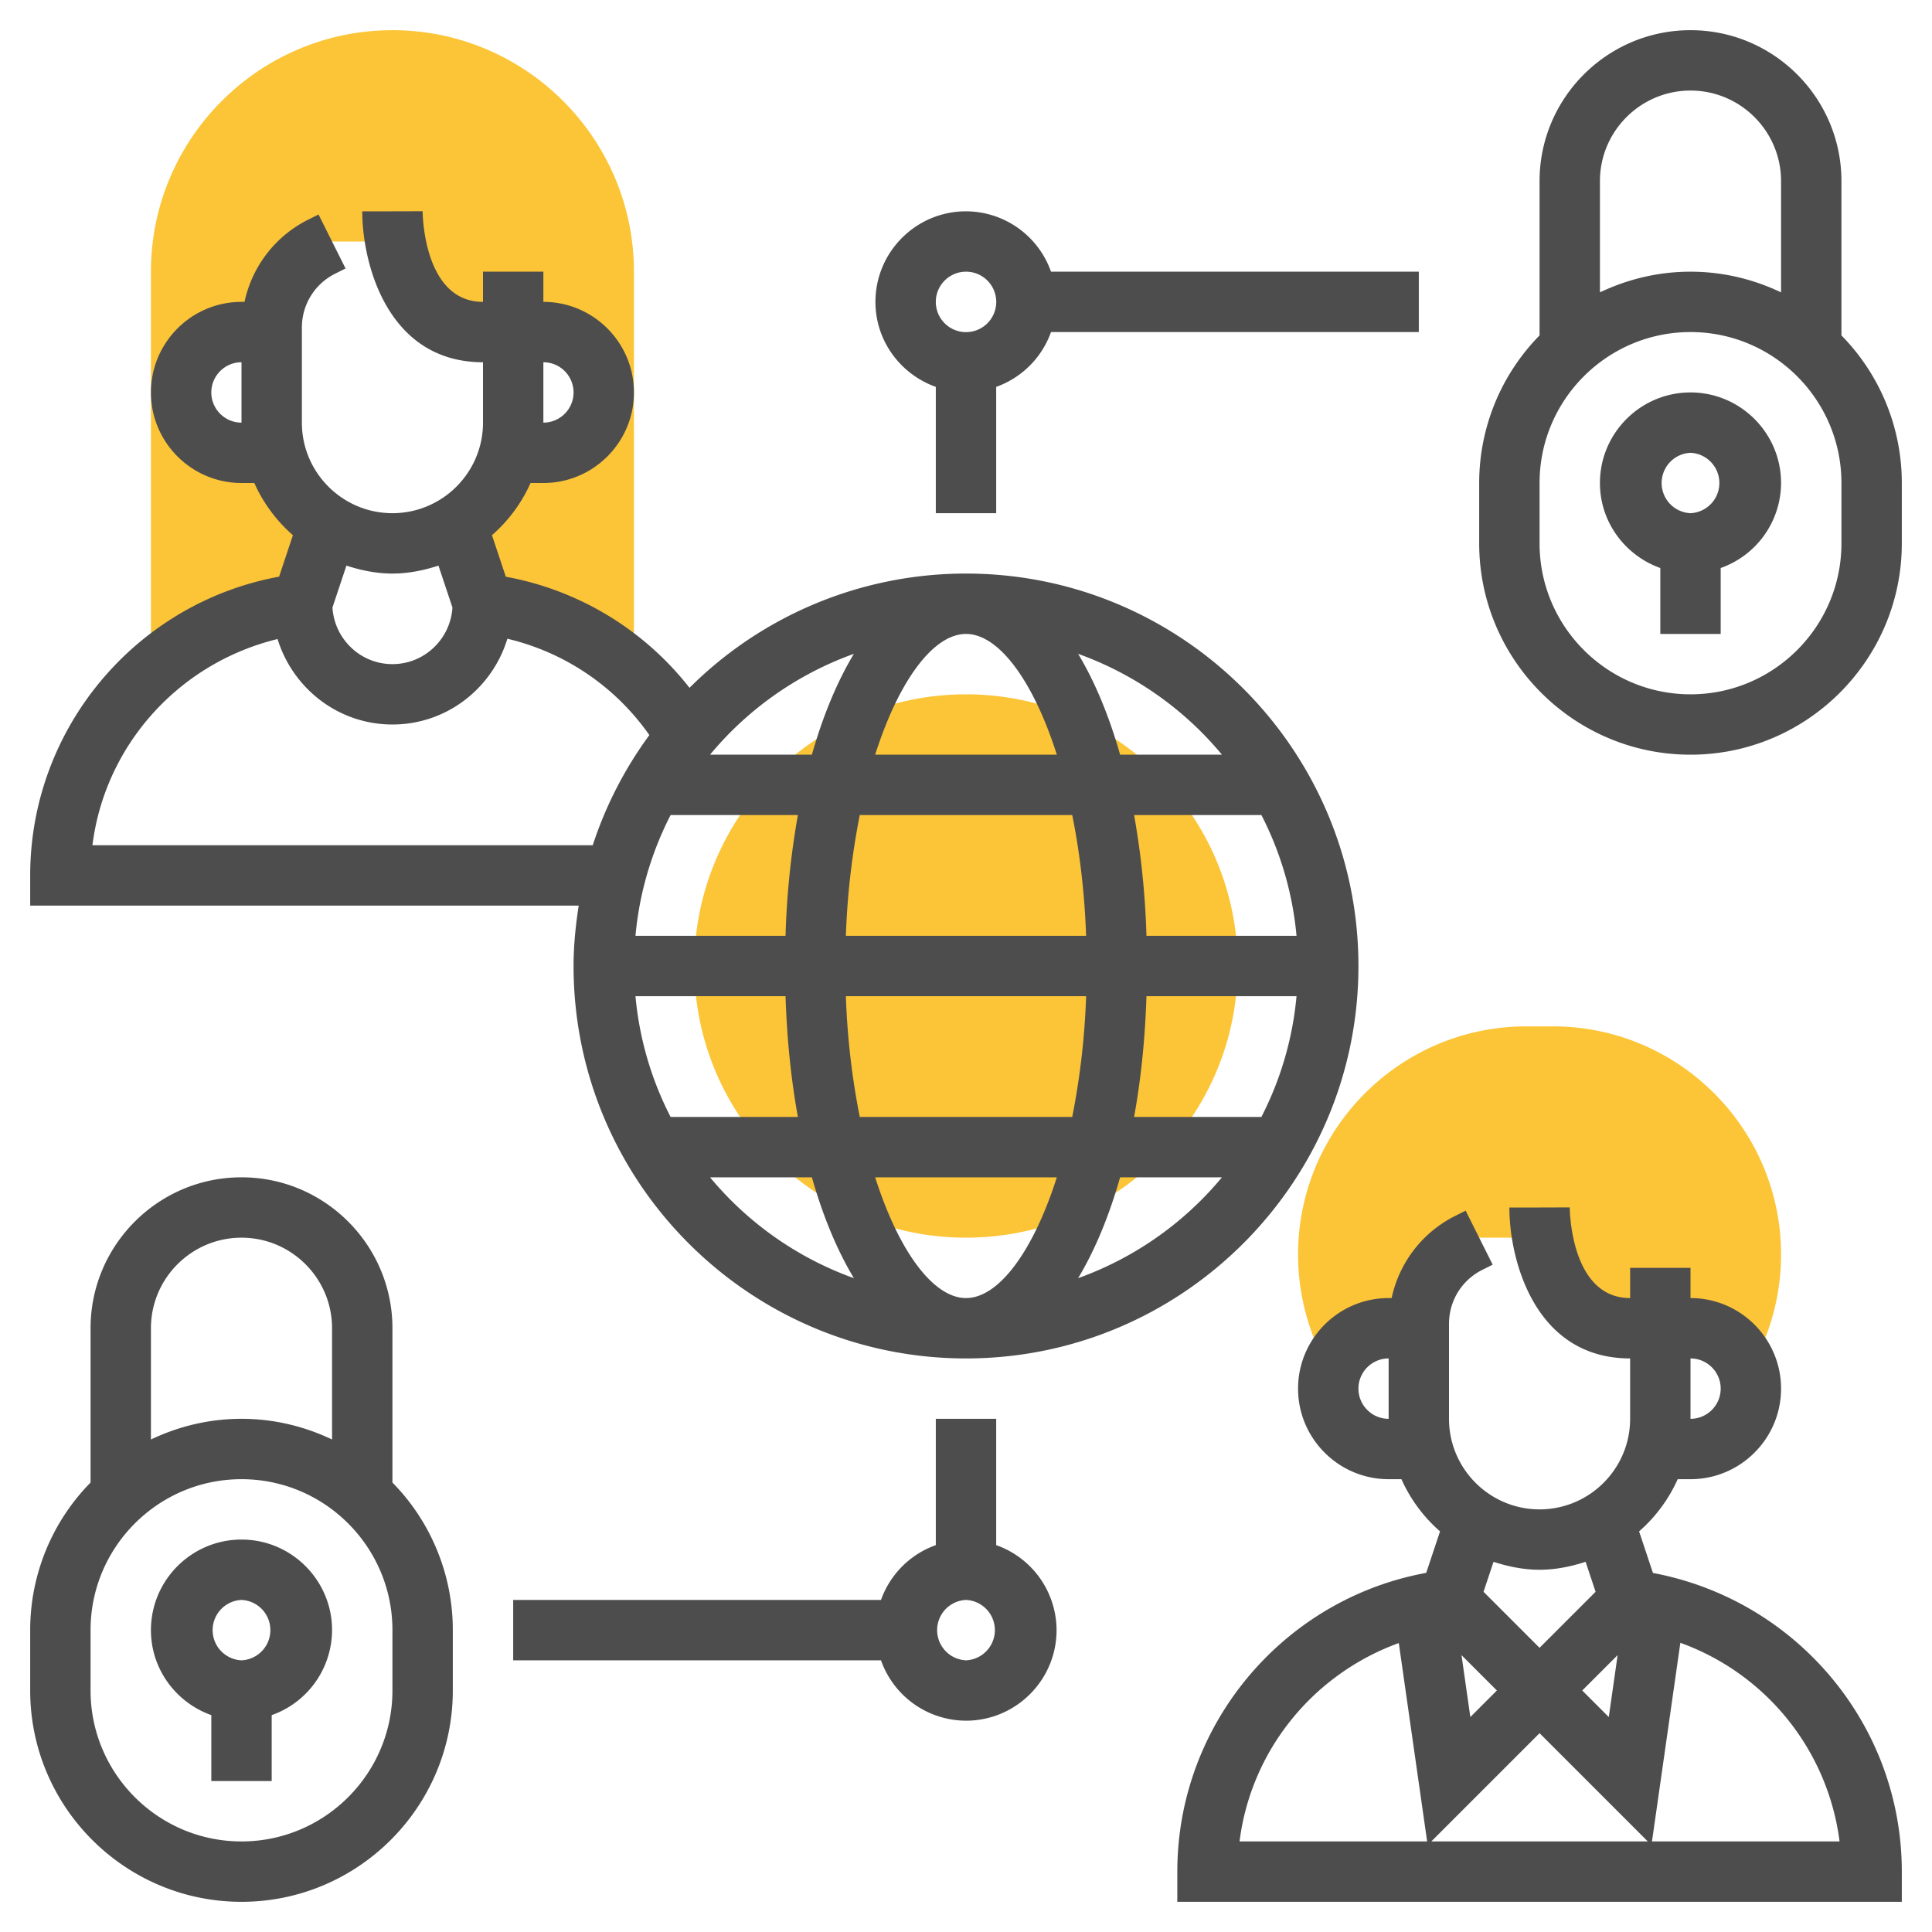
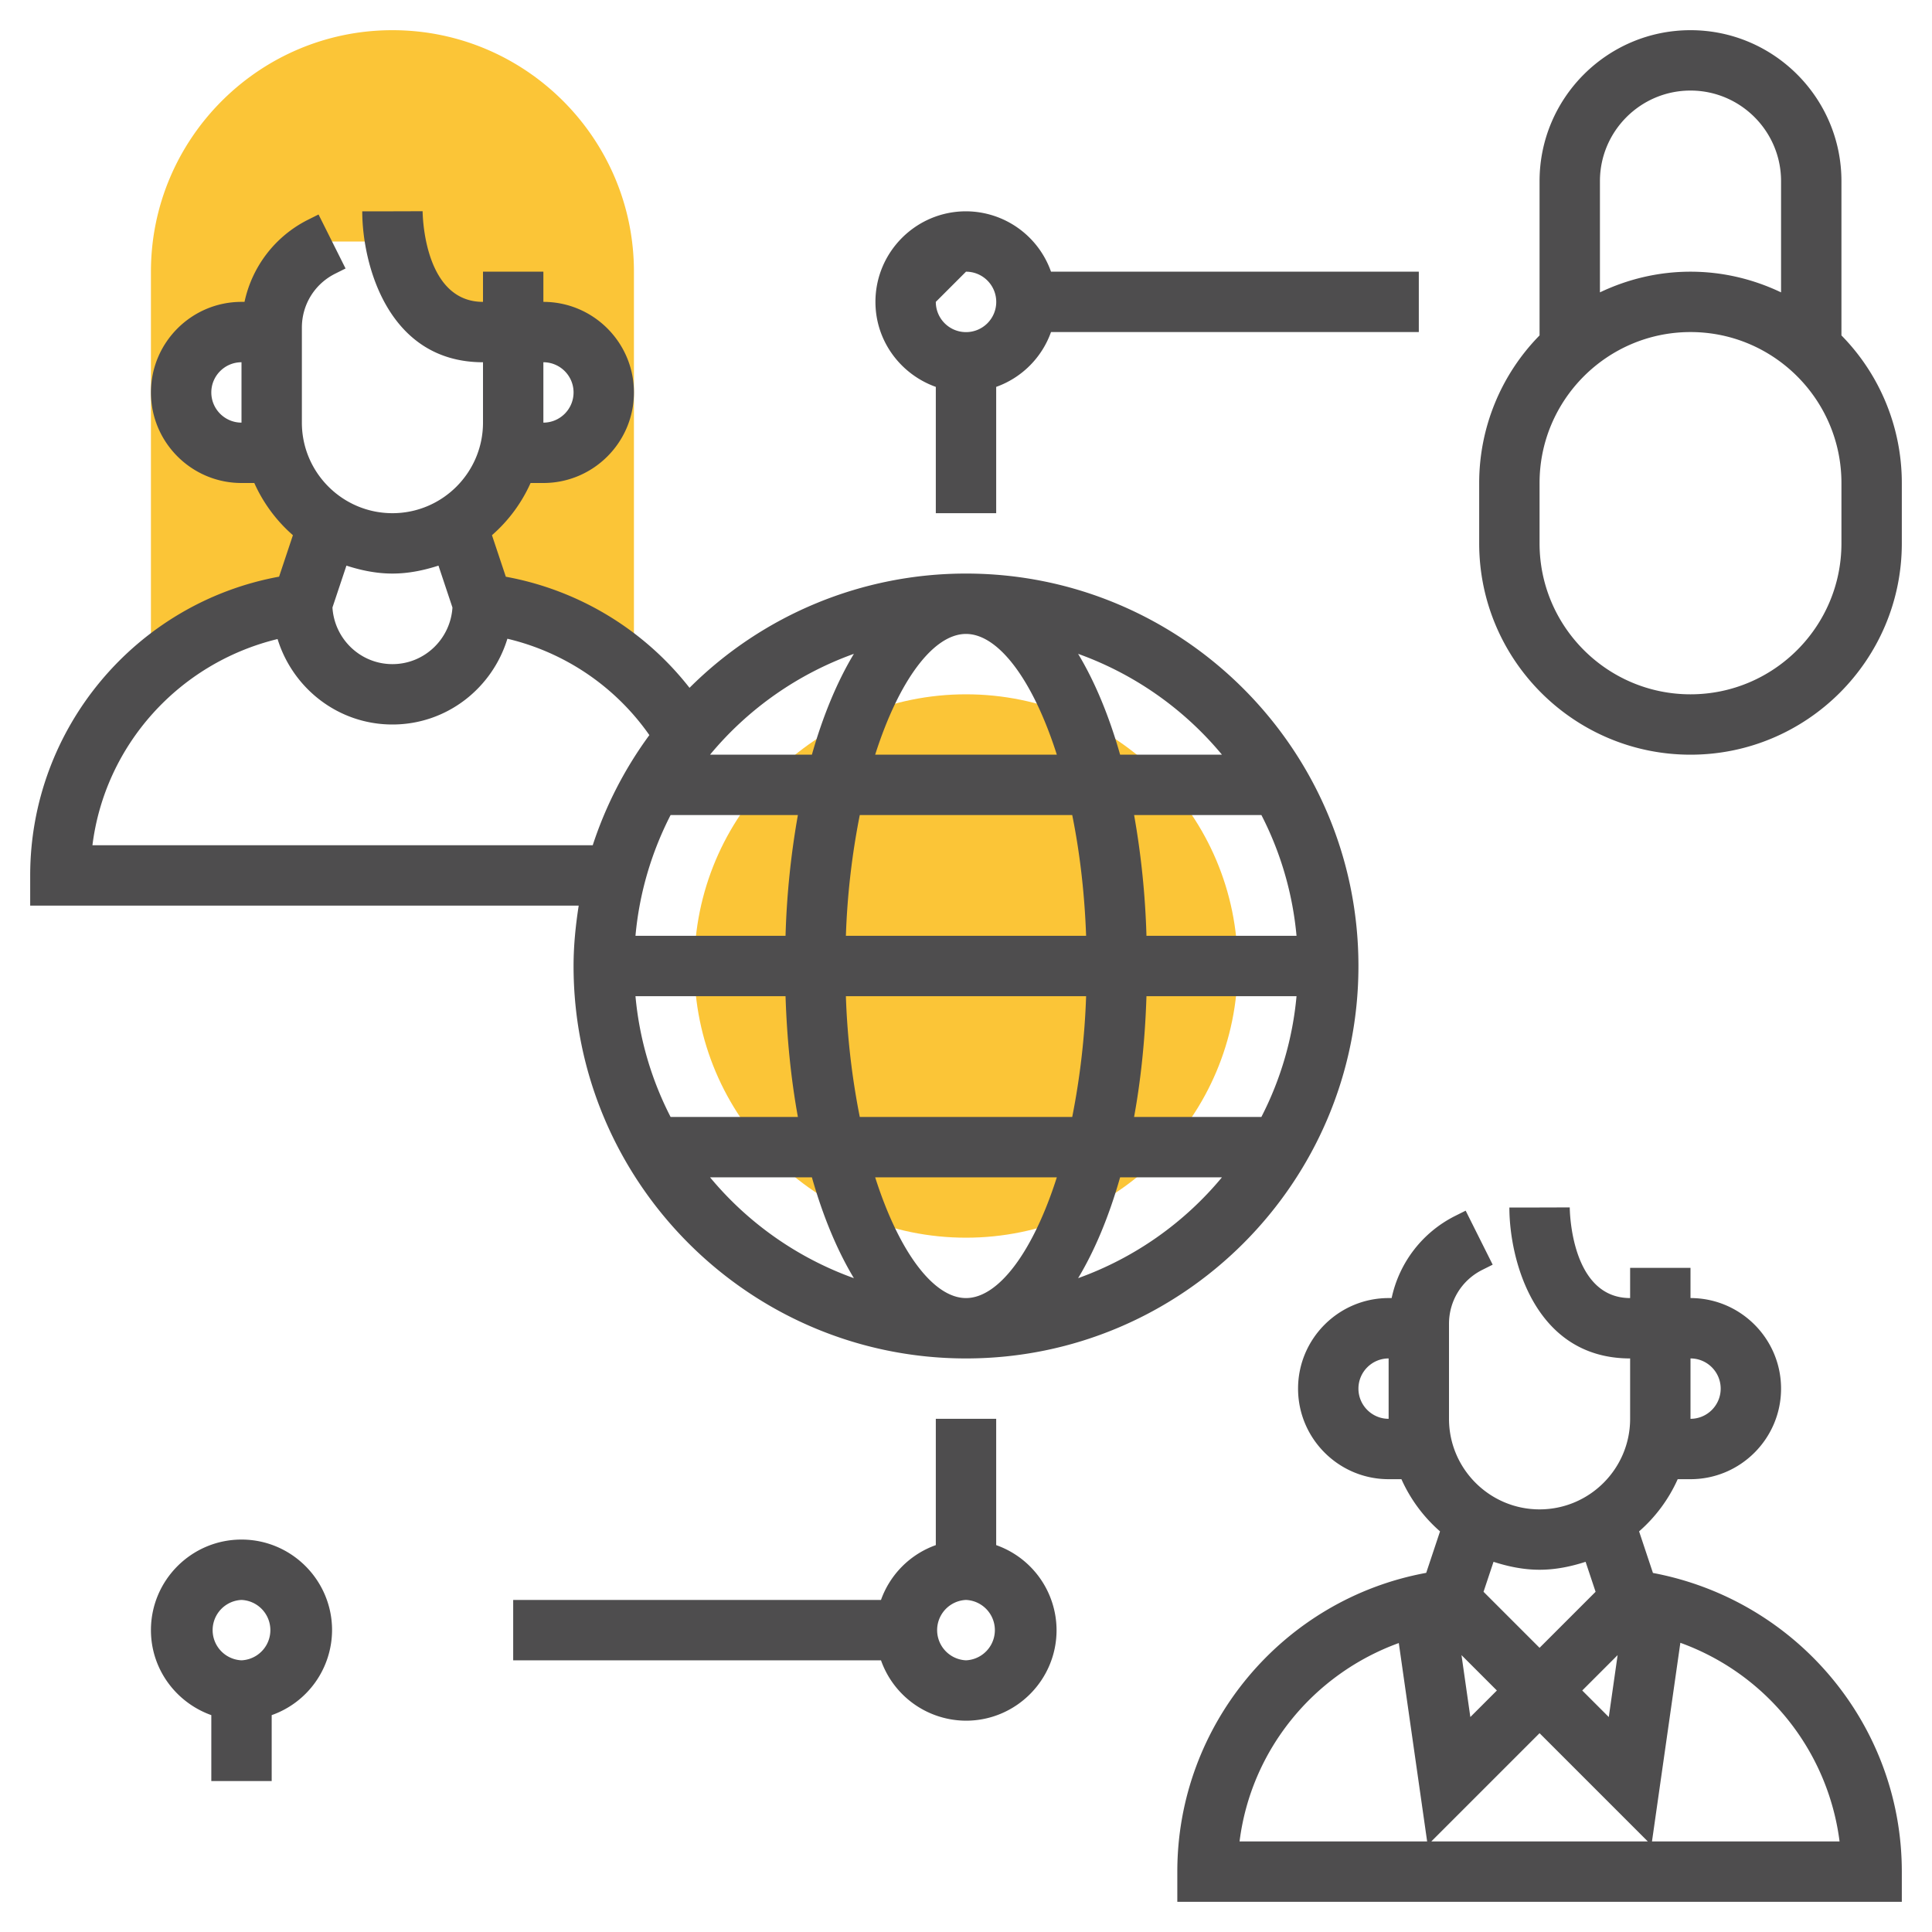
<svg xmlns="http://www.w3.org/2000/svg" version="1.1" width="512" height="512" x="0" y="0" viewBox="0 0 64 64" style="enable-background:new 0 0 512 512" xml:space="preserve" class="">
  <g>
-     <path fill="#fbc537" d="M51.441 34h-.882C46.391 34 43 37.392 43 41.56c0 1.167.275 2.335.797 3.378l.276.553h.001A1.994 1.994 0 0 1 46 44h1v-.146a3 3 0 0 1 1.658-2.683L49 41h2.104c.215 1.185.875 3 2.896 3h2c.927 0 1.699.634 1.926 1.489h.001l.276-.553A7.57 7.57 0 0 0 59 41.56c0-4.168-3.391-7.56-7.559-7.56z" opacity="1" data-original="#f0bc5e" class="" />
    <circle cx="32" cy="32" r="9" fill="#fbc537" opacity="1" data-original="#f0bc5e" class="" />
    <path fill="#fbc537" d="M9.938 20.008 10 20l.871-2.613h.03A4.01 4.01 0 0 1 9.141 15H8a2 2 0 1 1 0-4h1v-.146a3 3 0 0 1 1.658-2.683L11 8h2.104c.215 1.185.875 3 2.896 3h2a2 2 0 1 1 0 4h-1.141a4.01 4.01 0 0 1-1.76 2.387h.031L16 20l.062.008A9.019 9.019 0 0 1 21 22.28V9c0-4.411-3.589-8-8-8S5 4.589 5 9v13.273a9.031 9.031 0 0 1 4.938-2.265z" opacity="1" data-original="#f0bc5e" class="" />
    <path d="M8 51c-1.654 0-3 1.346-3 3 0 1.302.839 2.402 2 2.816V59h2v-2.184A2.996 2.996 0 0 0 11 54c0-1.654-1.346-3-3-3zm0 4a1.001 1.001 0 0 1 0-2 1.001 1.001 0 0 1 0 2z" fill="#4e4d4e" opacity="1" data-original="#000000" class="" />
-     <path d="M13 44c0-2.757-2.243-5-5-5s-5 2.243-5 5v5.111A6.971 6.971 0 0 0 1 54v2c0 3.859 3.14 7 7 7s7-3.141 7-7v-2a6.971 6.971 0 0 0-2-4.889zm-5-3c1.654 0 3 1.346 3 3v3.685C10.089 47.251 9.075 47 8 47s-2.089.251-3 .685V44c0-1.654 1.346-3 3-3zm5 15c0 2.757-2.243 5-5 5s-5-2.243-5-5v-2c0-2.757 2.243-5 5-5s5 2.243 5 5zM56 13c-1.654 0-3 1.346-3 3 0 1.302.839 2.402 2 2.816V21h2v-2.184A2.996 2.996 0 0 0 59 16c0-1.654-1.346-3-3-3zm0 4a1.001 1.001 0 0 1 0-2 1.001 1.001 0 0 1 0 2z" fill="#4e4d4e" opacity="1" data-original="#000000" class="" />
    <path d="M61 11.111V6c0-2.757-2.243-5-5-5s-5 2.243-5 5v5.111A6.975 6.975 0 0 0 49 16v2c0 3.859 3.14 7 7 7s7-3.141 7-7v-2a6.971 6.971 0 0 0-2-4.889zM56 3c1.654 0 3 1.346 3 3v3.685C58.089 9.251 57.075 9 56 9s-2.089.251-3 .685V6c0-1.654 1.346-3 3-3zm5 15c0 2.757-2.243 5-5 5s-5-2.243-5-5v-2c0-2.757 2.243-5 5-5s5 2.243 5 5zM54.756 52.106l-.459-1.377A5.01 5.01 0 0 0 55.576 49H56c1.654 0 3-1.346 3-3s-1.346-3-3-3v-1h-2v1c-1.958 0-1.999-2.881-2-3.003L51 40h-1c0 1.729.836 5 4 5v2c0 1.654-1.346 3-3 3s-3-1.346-3-3v-3.146c0-.763.423-1.448 1.105-1.789l.342-.171-.895-1.789-.342.171A3.967 3.967 0 0 0 46.1 43H46c-1.654 0-3 1.346-3 3s1.346 3 3 3h.424a5.01 5.01 0 0 0 1.279 1.729l-.458 1.374C42.506 52.972 39 57.129 39 62v1h24v-1c0-4.853-3.479-8.996-8.244-9.894zM45 46c0-.552.449-1 1-1v2c-.551 0-1-.448-1-1zm4.586 10-.879.879-.293-2.051zM51 57.414 54.586 61h-7.172zm2.586-2.586-.293 2.051-.879-.879zM57 46c0 .552-.449 1-1 1v-2c.551 0 1 .448 1 1zm-6 6c.535 0 1.041-.107 1.525-.263l.331.993L51 54.586l-1.856-1.856.331-.993c.484.156.99.263 1.525.263zm-4.663 2.428L47.276 61h-6.214c.376-3.009 2.431-5.54 5.275-6.572zM54.724 61l.94-6.58A8.084 8.084 0 0 1 60.938 61zM19 32c0 7.168 5.832 13 13 13s13-5.832 13-13-5.832-13-13-13a12.96 12.96 0 0 0-9.159 3.785 10.01 10.01 0 0 0-6.085-3.68l-.459-1.376A5.01 5.01 0 0 0 17.576 16H18c1.654 0 3-1.346 3-3s-1.346-3-3-3V9h-2v1c-1.958 0-1.999-2.881-2-3.003L13 7h-1c0 1.729.836 5 4 5v2c0 1.654-1.346 3-3 3s-3-1.346-3-3v-3.146c0-.763.423-1.448 1.105-1.789l.342-.171-.895-1.789-.342.171A3.97 3.97 0 0 0 8.1 10H8c-1.654 0-3 1.346-3 3s1.346 3 3 3h.424a5.01 5.01 0 0 0 1.279 1.729l-.458 1.374C4.506 19.972 1 24.129 1 29v1h18.17c-.101.654-.17 1.318-.17 2zM7 13c0-.552.449-1 1-1v2c-.551 0-1-.448-1-1zm15.214 14h4.217a27.288 27.288 0 0 0-.409 4h-4.971c.129-1.43.537-2.779 1.163-4zM32 21c1.075 0 2.22 1.527 3.009 4h-6.018c.789-2.473 1.934-4 3.009-4zm3.519 6c.244 1.209.408 2.553.46 4h-7.958a24.91 24.91 0 0 1 .46-4zm7.43 4h-4.971a27.425 27.425 0 0 0-.409-4h4.217a10.899 10.899 0 0 1 1.163 4zM32 43c-1.075 0-2.22-1.527-3.009-4h6.018c-.789 2.473-1.934 4-3.009 4zm-3.519-6a24.797 24.797 0 0 1-.46-4h7.958a24.91 24.91 0 0 1-.46 4zm-7.43-4h4.971c.046 1.419.184 2.763.409 4h-4.217a10.899 10.899 0 0 1-1.163-4zm16.927 0h4.971a10.9 10.9 0 0 1-1.164 4h-4.217c.226-1.237.365-2.581.41-4zm-14.457 6h3.374c.368 1.295.838 2.422 1.391 3.341A11.038 11.038 0 0 1 23.521 39zm12.193 3.341c.553-.919 1.023-2.046 1.391-3.341h3.374a11.038 11.038 0 0 1-4.765 3.341zM40.479 25h-3.374c-.368-1.295-.838-2.422-1.391-3.341A11.038 11.038 0 0 1 40.479 25zm-12.193-3.341c-.553.919-1.023 2.046-1.391 3.341h-3.374a11.038 11.038 0 0 1 4.765-3.341zM19 13c0 .552-.449 1-1 1v-2c.551 0 1 .448 1 1zm-6 6c.535 0 1.041-.107 1.525-.263l.463 1.388C14.922 21.168 14.06 22 13 22s-1.922-.832-1.987-1.876l.463-1.387c.483.156.989.263 1.524.263zm-9.938 9c.413-3.304 2.849-6.032 6.133-6.831C9.698 22.802 11.204 24 13 24c1.8 0 3.308-1.202 3.808-2.841a7.984 7.984 0 0 1 4.703 3.192A12.968 12.968 0 0 0 19.635 28zM33 51.184V47h-2v4.184A2.997 2.997 0 0 0 29.184 53H17v2h12.184A2.996 2.996 0 0 0 32 57c1.654 0 3-1.346 3-3a2.996 2.996 0 0 0-2-2.816zM32 55a1.001 1.001 0 0 1 0-2 1.001 1.001 0 0 1 0 2z" fill="#4e4d4e" opacity="1" data-original="#000000" class="" />
-     <path d="M31 12.816V17h2v-4.184A2.997 2.997 0 0 0 34.816 11H47V9H34.816A2.996 2.996 0 0 0 32 7c-1.654 0-3 1.346-3 3 0 1.302.839 2.402 2 2.816zM32 9a1.001 1.001 0 1 1-1 1c0-.552.449-1 1-1z" fill="#4e4d4e" opacity="1" data-original="#000000" class="" />
+     <path d="M31 12.816V17h2v-4.184A2.997 2.997 0 0 0 34.816 11H47V9H34.816A2.996 2.996 0 0 0 32 7c-1.654 0-3 1.346-3 3 0 1.302.839 2.402 2 2.816zM32 9a1.001 1.001 0 1 1-1 1z" fill="#4e4d4e" opacity="1" data-original="#000000" class="" />
  </g>
</svg>